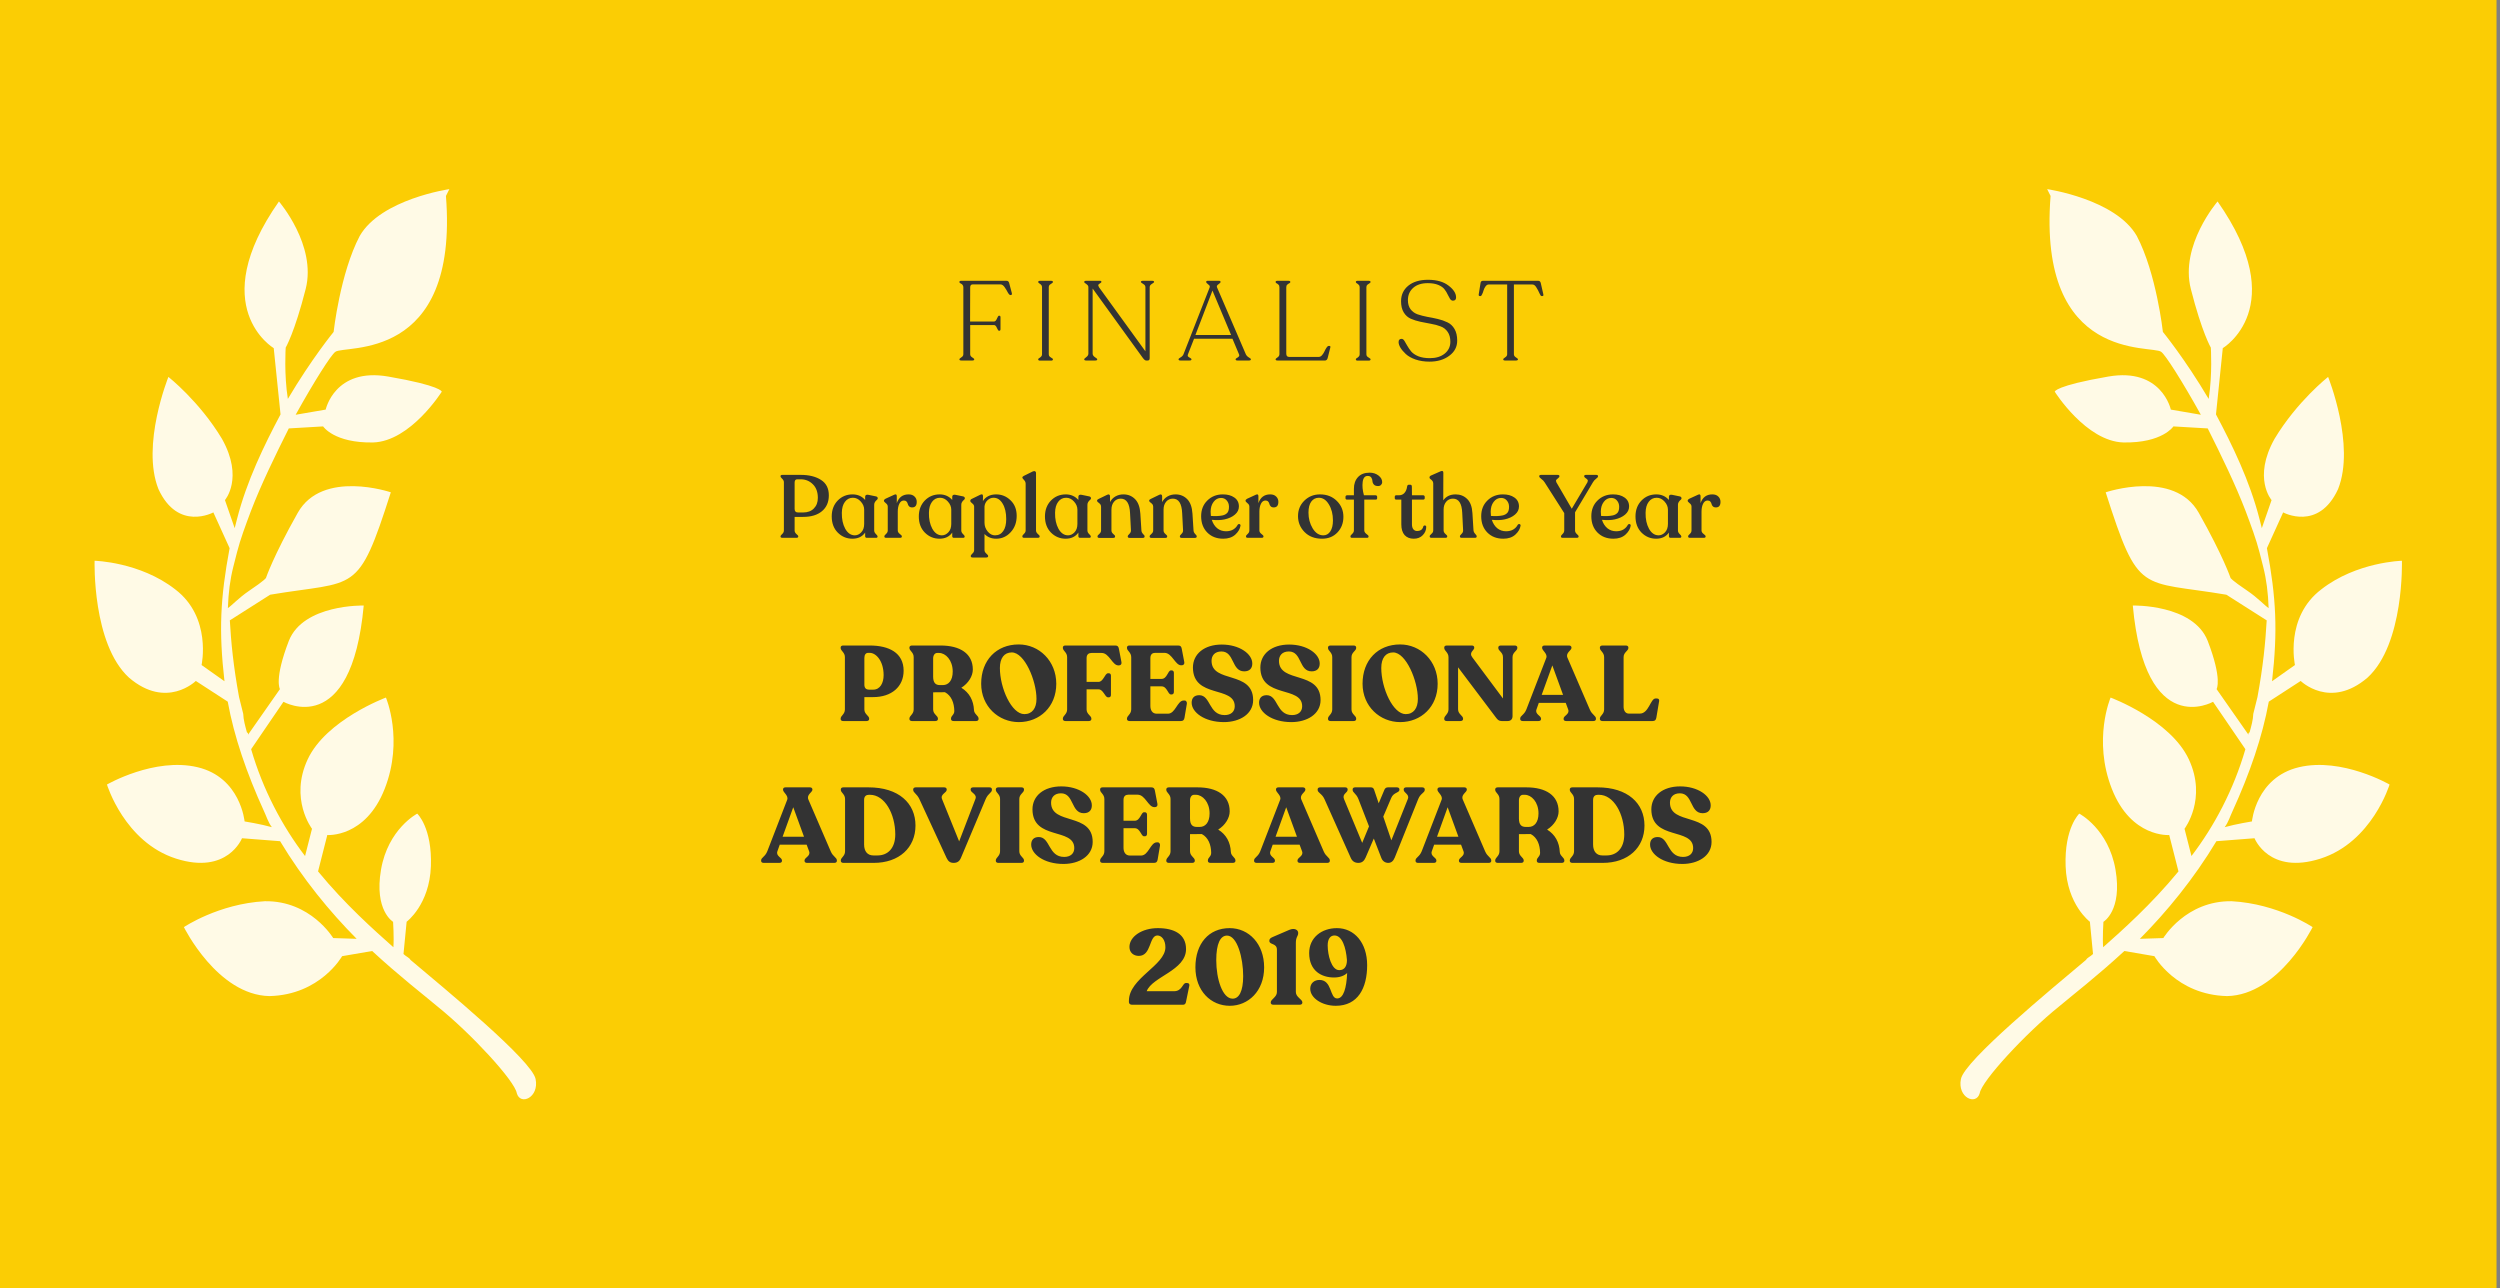
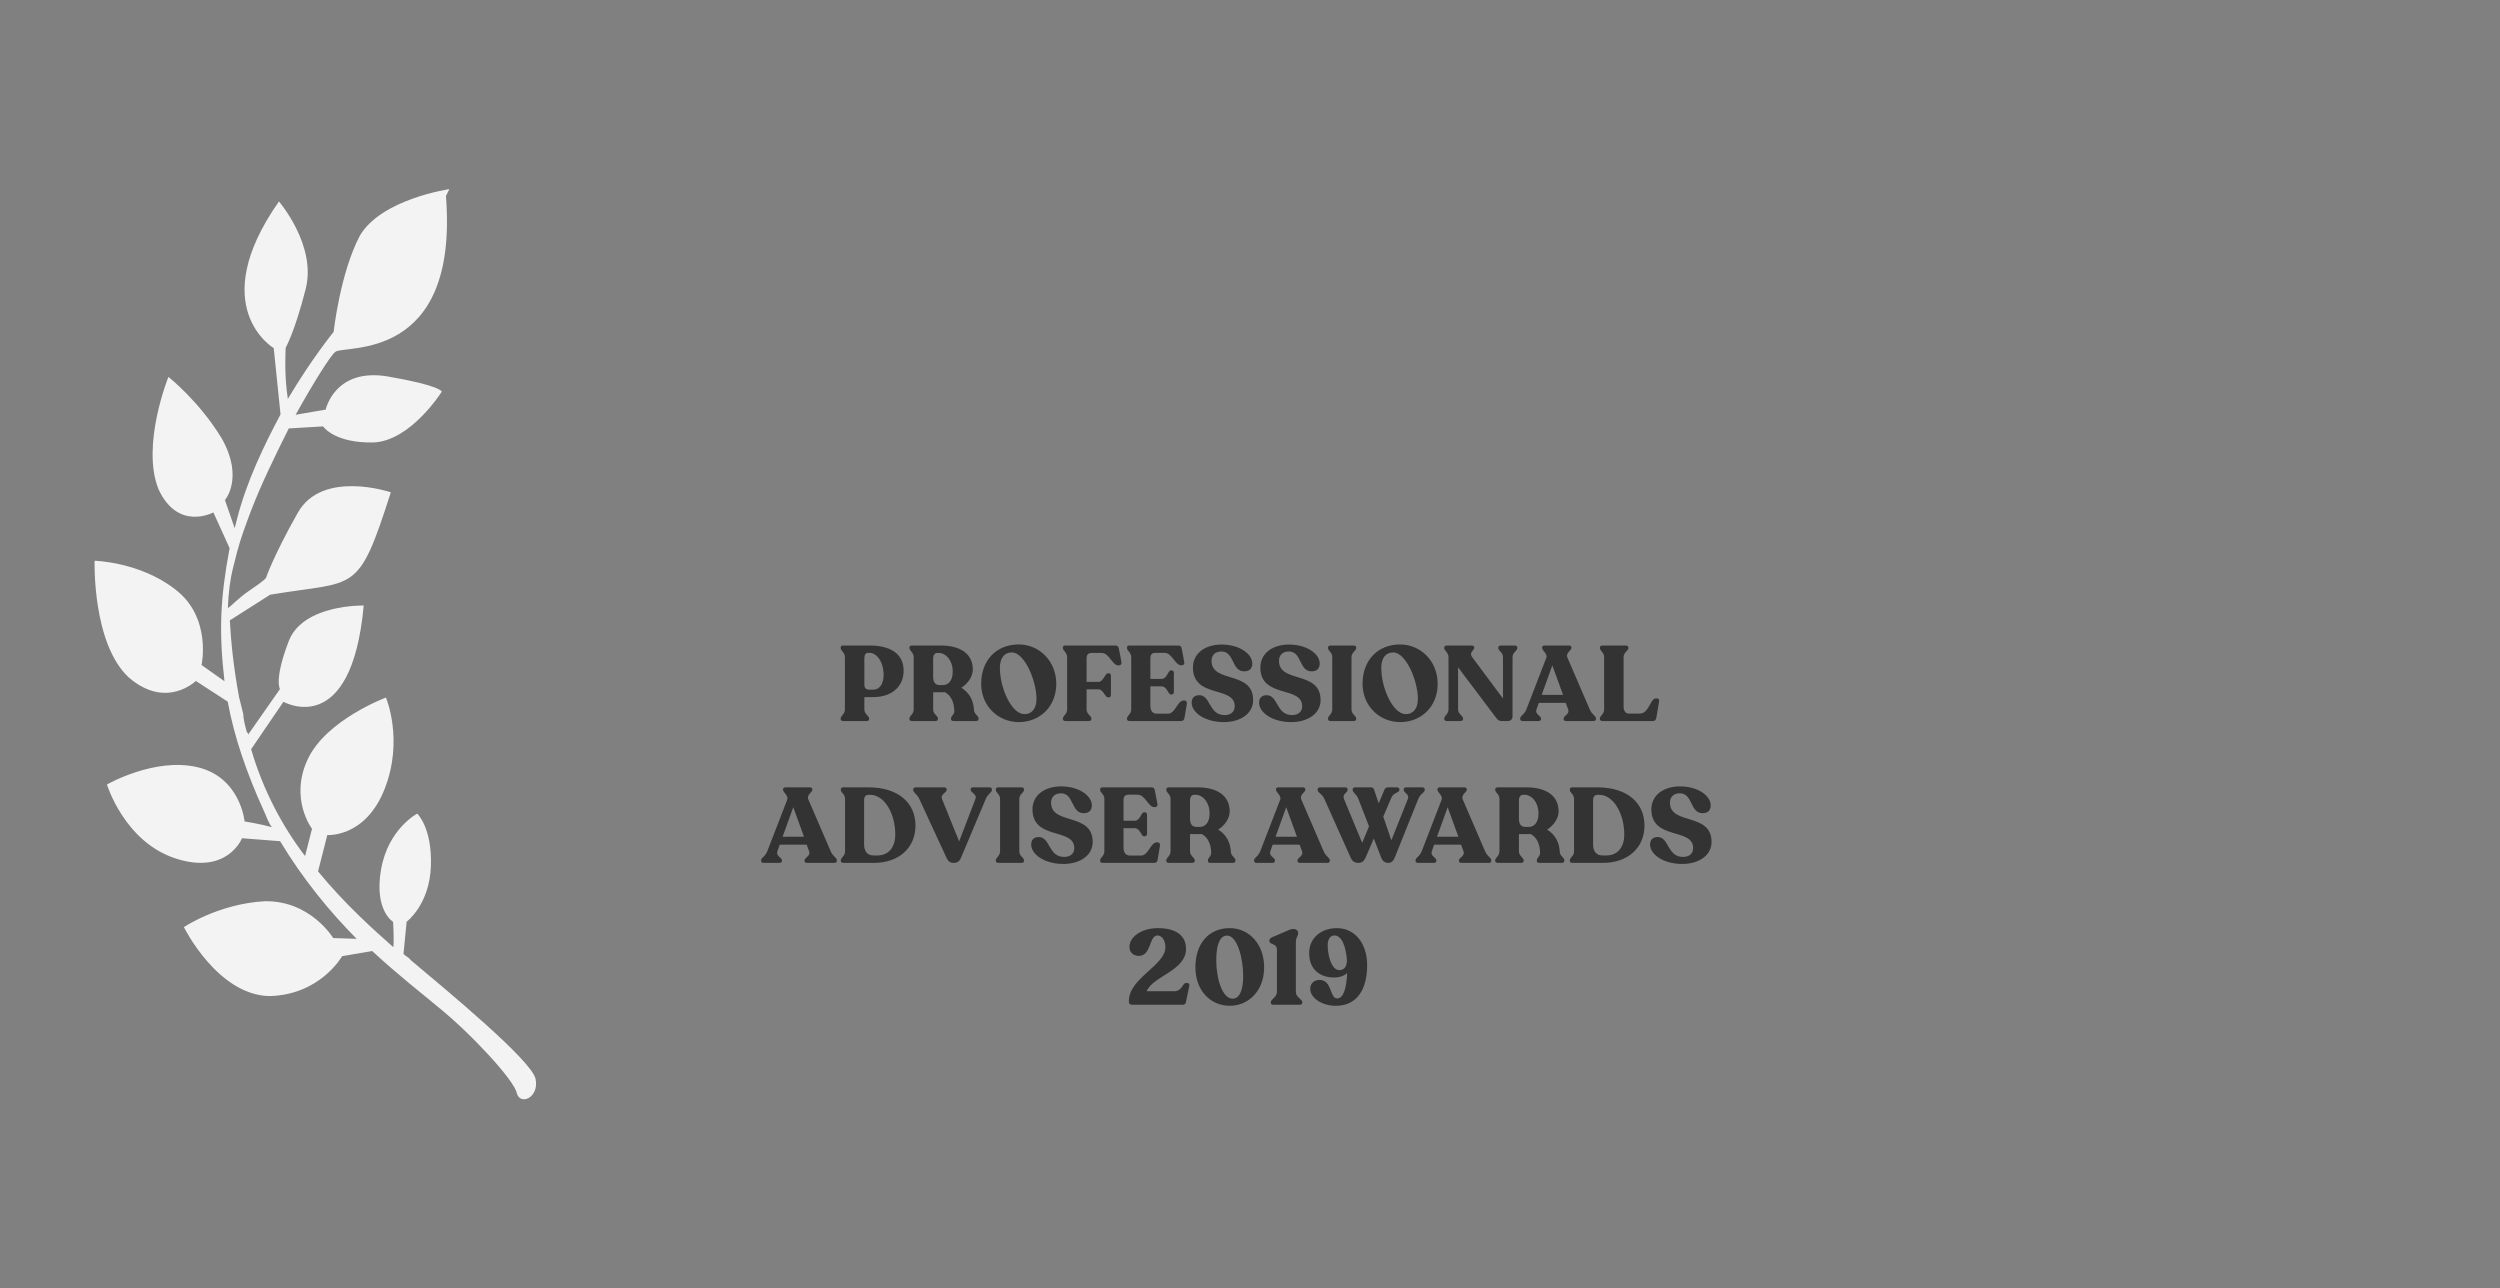
<svg xmlns="http://www.w3.org/2000/svg" width="423" height="218" viewBox="0 0 423 218" fill="none">
  <rect x="0" y="0" width="423" height="218" fill="#808080" stroke="none" />
-   <rect width="422.411" height="218" fill="#FBCD04" />
  <path fill-rule="evenodd" clip-rule="evenodd" d="M76.033 32C76.033 32 64.455 33.68 60.865 39.923C57.542 46.242 56.449 56.159 56.449 56.159C56.449 56.159 52.718 60.713 48.705 67.496C48.043 63.352 48.339 58.817 48.339 58.817C48.339 58.817 49.844 56.273 51.723 48.888C53.602 41.502 47.197 34.087 47.197 34.087C34.639 51.982 46.315 58.906 46.315 58.906L47.466 70.116C44.724 75.279 41.746 81.365 40.102 87.828L39.71 89.366L38.06 84.613C38.06 84.613 41.29 80.906 37.553 74.244C33.737 67.89 28.495 63.772 28.495 63.772C28.495 63.772 23.841 75.322 26.81 82.757C30.124 89.959 36.1 86.698 36.1 86.698L38.849 92.751C37.269 101.211 37.005 106.744 37.982 115.266L34.105 112.523C34.105 112.523 35.874 104.446 29.643 99.719C23.679 95.067 16.006 94.88 16.006 94.88C16.006 94.88 15.574 108.942 21.837 114.667C28.179 120.086 33.134 115.217 33.134 115.217L38.533 118.72C39.603 124.629 41.74 130.84 44.678 137.276C45.054 138.042 45.353 139.116 45.997 139.957C44.13 139.43 41.384 138.985 41.384 138.985C41.384 138.985 40.705 131.537 33.424 129.812C26.143 128.087 18.097 132.743 18.097 132.743C18.097 132.743 21.052 142.482 29.777 145.275C38.502 148.067 40.946 141.83 40.946 141.83L47.394 142.331C51.21 148.685 55.794 154.267 60.347 158.85L56.377 158.72C56.377 158.72 52.562 152.365 44.811 152.487C36.982 152.916 31.116 156.867 31.116 156.867C31.116 156.867 36.771 168.359 45.588 168.538C54.217 168.335 57.885 161.784 57.885 161.784L62.968 160.91C67.599 165.185 71.664 168.312 74.018 170.295C79.716 174.872 87.11 182.896 87.441 184.968C88.038 187.116 91.253 185.715 90.624 182.569C89.995 179.422 75.335 167.368 69.449 162.409C69.26 162.026 68.727 161.875 68.271 161.417L68.802 155.959C68.802 155.959 72.676 153.094 72.908 146.563C73.14 140.032 70.597 137.665 70.597 137.665C70.597 137.665 65.656 140.228 64.467 147.149C63.278 154.07 66.511 155.972 66.511 155.972C66.511 155.972 66.685 158.66 66.561 160.274C63.296 157.374 58.398 153.023 53.814 147.441L55.38 141.286C55.38 141.286 61.828 141.787 65.088 133.471C68.347 125.155 65.299 118.028 65.299 118.028C65.299 118.028 55.197 121.774 52.063 128.476C48.928 135.177 52.791 140.226 52.791 140.226L51.616 144.842C47.754 139.794 44.472 133.59 42.491 126.764L47.963 118.743C47.963 118.743 59.451 125.283 61.541 102.454C61.541 102.454 51.311 102.206 48.867 108.443C46.345 114.987 47.365 116.595 47.365 116.595L41.972 124.308C41.972 124.308 42.05 124.001 41.784 123.925C41.485 122.851 41.186 121.778 41.154 120.779L40.447 117.941C39.487 112.722 39.093 108.653 38.887 104.966L45.709 100.625C60.346 98.159 60.52 100.847 66.128 83.299C66.128 83.299 54.547 79.371 50.378 86.77C46.208 94.169 45.002 97.787 45.002 97.787C45.002 97.787 44.924 98.094 42.163 99.954C40.438 101.116 39.246 102.429 38.556 102.894C38.649 100.281 38.93 98.052 39.478 95.898L40.105 93.436C40.653 91.281 41.546 88.895 42.439 86.508C44.147 82.042 46.544 77.112 48.864 72.489L54.669 72.148C54.669 72.148 56.522 74.98 63.127 74.865C69.465 74.675 74.748 66.271 74.748 66.271C74.748 66.271 74.716 65.272 65.678 63.711C56.641 62.15 55.107 69.303 55.107 69.303L50.024 70.178C53.19 64.475 56.043 60.002 56.733 59.537C58.192 58.3 77.68 61.491 75.453 33.156L76.033 32Z" fill="white" fill-opacity="0.9" />
-   <path d="M162.693 61C162.452 61 162.332 60.937 162.332 60.81V60.791C162.332 60.715 162.44 60.607 162.655 60.468C162.883 60.329 162.997 60.151 162.997 59.936V48.593C162.997 48.454 162.959 48.333 162.883 48.232C162.82 48.131 162.744 48.061 162.655 48.023C162.579 47.985 162.503 47.941 162.427 47.89C162.364 47.839 162.332 47.782 162.332 47.719V47.7C162.332 47.573 162.433 47.51 162.636 47.51H170.312C170.54 47.51 170.686 47.637 170.749 47.89L171.205 49.6C171.23 49.701 171.224 49.784 171.186 49.847C171.148 49.898 171.091 49.923 171.015 49.923H170.958C170.831 49.923 170.686 49.777 170.521 49.486C170.369 49.182 170.185 48.878 169.97 48.574C169.755 48.27 169.52 48.118 169.267 48.118H164.593C164.302 48.118 164.156 48.289 164.156 48.631L164.137 54.407H168.165C168.38 54.407 168.551 54.242 168.678 53.913C168.817 53.584 168.931 53.419 169.02 53.419H169.096C169.223 53.419 169.286 53.514 169.286 53.704V55.661C169.286 55.864 169.223 55.965 169.096 55.965H169.02C168.931 55.965 168.817 55.807 168.678 55.49C168.551 55.161 168.38 54.996 168.165 54.996H164.156V59.936C164.156 60.151 164.27 60.329 164.498 60.468C164.726 60.607 164.84 60.715 164.84 60.791V60.81C164.84 60.937 164.726 61 164.498 61H162.693ZM175.666 60.829V60.791C175.666 60.715 175.717 60.652 175.818 60.601C175.932 60.538 176.04 60.455 176.141 60.354C176.255 60.253 176.312 60.12 176.312 59.955V48.574C176.312 48.409 176.255 48.276 176.141 48.175C176.04 48.074 175.932 47.991 175.818 47.928C175.717 47.865 175.666 47.795 175.666 47.719V47.7C175.666 47.573 175.78 47.51 176.008 47.51H177.794C178.035 47.51 178.155 47.573 178.155 47.7V47.719C178.155 47.795 178.098 47.865 177.984 47.928C177.87 47.991 177.75 48.074 177.623 48.175C177.509 48.276 177.452 48.409 177.452 48.574V59.955C177.452 60.12 177.509 60.253 177.623 60.354C177.75 60.455 177.87 60.538 177.984 60.601C178.098 60.652 178.155 60.715 178.155 60.791V60.829C178.155 60.956 178.035 61.019 177.794 61.019H176.008C175.78 61.019 175.666 60.956 175.666 60.829ZM194.907 47.51C195.148 47.51 195.268 47.567 195.268 47.681V47.719C195.268 47.782 195.141 47.89 194.888 48.042C194.647 48.181 194.527 48.365 194.527 48.593V60.601C194.527 60.867 194.413 61 194.185 61H193.919C193.767 61 193.583 60.854 193.368 60.563L184.875 48.821V59.841C184.875 60.056 185.002 60.253 185.255 60.43C185.521 60.595 185.654 60.715 185.654 60.791V60.81C185.654 60.937 185.534 61 185.293 61H183.811C183.57 61 183.45 60.937 183.45 60.81V60.791C183.45 60.715 183.564 60.595 183.792 60.43C184.033 60.253 184.153 60.056 184.153 59.841V48.612C184.153 48.435 184.09 48.295 183.963 48.194C183.849 48.08 183.735 47.991 183.621 47.928C183.507 47.865 183.45 47.795 183.45 47.719V47.7C183.45 47.573 183.57 47.51 183.811 47.51H186.091C186.268 47.51 186.357 47.567 186.357 47.681V47.719C186.357 47.77 186.287 47.839 186.148 47.928C186.009 48.004 185.907 48.086 185.844 48.175C185.793 48.251 185.831 48.397 185.958 48.612L193.805 59.442V48.593C193.805 48.365 193.678 48.181 193.425 48.042C193.172 47.89 193.045 47.782 193.045 47.719V47.681C193.045 47.567 193.172 47.51 193.425 47.51H194.907ZM199.754 61C199.526 61 199.412 60.937 199.412 60.81V60.791C199.412 60.702 199.526 60.595 199.754 60.468C199.995 60.329 200.16 60.151 200.248 59.936L204.675 48.631C204.751 48.454 204.669 48.283 204.428 48.118C204.2 47.941 204.086 47.808 204.086 47.719V47.7C204.086 47.573 204.175 47.51 204.352 47.51H206.252C206.43 47.51 206.518 47.573 206.518 47.7V47.719C206.518 47.808 206.398 47.934 206.157 48.099C205.929 48.251 205.847 48.416 205.91 48.593L210.793 59.936C210.895 60.151 211.059 60.329 211.287 60.468C211.528 60.595 211.648 60.702 211.648 60.791V60.81C211.648 60.937 211.534 61 211.306 61H209.406C209.178 61 209.064 60.937 209.064 60.81V60.791C209.064 60.715 209.128 60.645 209.254 60.582C209.394 60.506 209.508 60.424 209.596 60.335C209.698 60.234 209.71 60.101 209.634 59.936L208.532 57.314H202.034L201.008 59.936C200.945 60.075 200.939 60.189 200.989 60.278C201.053 60.367 201.129 60.43 201.217 60.468C201.306 60.506 201.388 60.557 201.464 60.62C201.553 60.671 201.597 60.728 201.597 60.791V60.81C201.597 60.937 201.477 61 201.236 61H199.754ZM202.262 56.687H208.304L205.15 49.163L202.262 56.687ZM216.175 61C215.947 61 215.833 60.937 215.833 60.81V60.791C215.833 60.715 215.941 60.607 216.156 60.468C216.371 60.329 216.479 60.145 216.479 59.917V48.593C216.479 48.403 216.422 48.257 216.308 48.156C216.207 48.055 216.099 47.979 215.985 47.928C215.884 47.877 215.833 47.808 215.833 47.719V47.7C215.833 47.573 215.947 47.51 216.175 47.51H217.98C218.208 47.51 218.322 47.573 218.322 47.7V47.719C218.322 47.808 218.265 47.877 218.151 47.928C218.037 47.979 217.923 48.055 217.809 48.156C217.695 48.257 217.638 48.403 217.638 48.593V59.841C217.638 60.208 217.803 60.392 218.132 60.392H223.11C223.325 60.392 223.515 60.297 223.68 60.107C223.857 59.904 223.997 59.689 224.098 59.461C224.199 59.233 224.313 59.024 224.44 58.834C224.567 58.631 224.693 58.53 224.82 58.53H224.934C225.086 58.53 225.137 58.625 225.086 58.815L224.63 60.62C224.541 60.873 224.396 61 224.193 61H216.175ZM229.408 60.829V60.791C229.408 60.715 229.458 60.652 229.56 60.601C229.674 60.538 229.781 60.455 229.883 60.354C229.997 60.253 230.054 60.12 230.054 59.955V48.574C230.054 48.409 229.997 48.276 229.883 48.175C229.781 48.074 229.674 47.991 229.56 47.928C229.458 47.865 229.408 47.795 229.408 47.719V47.7C229.408 47.573 229.522 47.51 229.75 47.51H231.536C231.776 47.51 231.897 47.573 231.897 47.7V47.719C231.897 47.795 231.84 47.865 231.726 47.928C231.612 47.991 231.491 48.074 231.365 48.175C231.251 48.276 231.194 48.409 231.194 48.574V59.955C231.194 60.12 231.251 60.253 231.365 60.354C231.491 60.455 231.612 60.538 231.726 60.601C231.84 60.652 231.897 60.715 231.897 60.791V60.829C231.897 60.956 231.776 61.019 231.536 61.019H229.75C229.522 61.019 229.408 60.956 229.408 60.829ZM241.885 61.19C241.011 61.19 240.219 61.07 239.51 60.829C238.801 60.576 238.25 60.265 237.857 59.898C237.464 59.531 237.16 59.17 236.945 58.815C236.742 58.46 236.641 58.15 236.641 57.884C236.641 57.517 236.812 57.333 237.154 57.333C237.331 57.333 237.49 57.447 237.629 57.675C237.781 57.903 237.939 58.175 238.104 58.492C238.281 58.809 238.503 59.132 238.769 59.461C239.035 59.778 239.434 60.05 239.966 60.278C240.511 60.493 241.163 60.601 241.923 60.601C242.962 60.601 243.798 60.348 244.431 59.841C245.077 59.322 245.4 58.65 245.4 57.827C245.4 57.143 245.248 56.586 244.944 56.155C244.64 55.712 244.241 55.401 243.747 55.224C243.253 55.034 242.708 54.888 242.113 54.787C241.53 54.673 240.941 54.559 240.346 54.445C239.751 54.318 239.206 54.147 238.712 53.932C238.218 53.717 237.819 53.362 237.515 52.868C237.211 52.374 237.059 51.741 237.059 50.968C237.059 49.891 237.464 49.017 238.275 48.346C239.098 47.675 240.213 47.339 241.619 47.339C243.088 47.339 244.247 47.668 245.096 48.327C245.945 48.973 246.369 49.638 246.369 50.322C246.369 50.689 246.192 50.873 245.837 50.873C245.647 50.873 245.482 50.772 245.343 50.569C245.216 50.366 245.083 50.119 244.944 49.828C244.817 49.537 244.64 49.245 244.412 48.954C244.197 48.663 243.848 48.416 243.367 48.213C242.886 48.01 242.29 47.909 241.581 47.909C240.53 47.909 239.706 48.175 239.111 48.707C238.516 49.239 238.218 49.929 238.218 50.778C238.218 51.411 238.37 51.931 238.674 52.336C238.978 52.729 239.377 53.014 239.871 53.191C240.365 53.356 240.903 53.495 241.486 53.609C242.081 53.71 242.677 53.831 243.272 53.97C243.867 54.109 244.412 54.299 244.906 54.54C245.4 54.768 245.799 55.142 246.103 55.661C246.407 56.18 246.559 56.839 246.559 57.637C246.559 58.688 246.109 59.543 245.21 60.202C244.323 60.861 243.215 61.19 241.885 61.19ZM254.689 61C254.461 61 254.347 60.937 254.347 60.81V60.791C254.347 60.715 254.454 60.607 254.67 60.468C254.898 60.329 255.012 60.151 255.012 59.936V48.137H251.877C251.687 48.137 251.516 48.238 251.364 48.441C251.212 48.644 251.098 48.872 251.022 49.125C250.958 49.366 250.876 49.587 250.775 49.79C250.686 49.993 250.597 50.094 250.509 50.094H250.376C250.224 50.094 250.167 49.986 250.205 49.771L250.509 47.871C250.547 47.63 250.686 47.51 250.927 47.51H260.256C260.484 47.51 260.629 47.63 260.693 47.871L261.13 49.79C261.18 49.993 261.123 50.094 260.959 50.094H260.826C260.724 50.094 260.604 49.929 260.465 49.6C260.325 49.271 260.154 48.948 259.952 48.631C259.762 48.302 259.54 48.137 259.287 48.137H256.152V59.936C256.152 60.151 256.266 60.329 256.494 60.468C256.722 60.607 256.836 60.715 256.836 60.791V60.81C256.836 60.937 256.715 61 256.475 61H254.689Z" fill="#333333" />
-   <path d="M132.394 91C132.174 91 132.064 90.925 132.064 90.775V90.73C132.064 90.65 132.159 90.525 132.349 90.355C132.539 90.175 132.634 89.975 132.634 89.755V81.595C132.634 81.385 132.539 81.19 132.349 81.01C132.159 80.83 132.064 80.7 132.064 80.62V80.56C132.064 80.42 132.174 80.35 132.394 80.35H135.499C136.899 80.35 138.039 80.635 138.919 81.205C139.799 81.765 140.239 82.635 140.239 83.815C140.239 84.955 139.849 85.85 139.069 86.5C138.299 87.14 137.239 87.46 135.889 87.46H134.449V89.755C134.449 89.975 134.549 90.175 134.749 90.355C134.959 90.525 135.064 90.65 135.064 90.73V90.775C135.064 90.925 134.959 91 134.749 91H132.394ZM135.034 86.71H135.889C136.659 86.71 137.264 86.485 137.704 86.035C138.154 85.585 138.379 84.99 138.379 84.25C138.379 83.25 138.094 82.475 137.524 81.925C136.964 81.375 136.289 81.1 135.499 81.1H134.884C134.594 81.1 134.449 81.29 134.449 81.67V86.11C134.449 86.51 134.644 86.71 135.034 86.71ZM148.513 84.355C148.513 84.415 148.463 84.49 148.363 84.58C148.263 84.66 148.163 84.77 148.063 84.91C147.963 85.05 147.913 85.215 147.913 85.405V89.755C147.913 89.975 148.008 90.175 148.198 90.355C148.388 90.535 148.483 90.665 148.483 90.745V90.79C148.483 90.93 148.398 91 148.228 91H146.668C146.478 91 146.383 90.905 146.383 90.715V90.115C145.893 90.805 145.173 91.15 144.223 91.15C143.263 91.15 142.438 90.805 141.748 90.115C141.068 89.425 140.728 88.515 140.728 87.385C140.728 86.295 141.063 85.4 141.733 84.7C142.413 84 143.253 83.65 144.253 83.65C145.123 83.65 145.833 83.965 146.383 84.595V84.04C146.383 83.91 146.433 83.815 146.533 83.755C146.633 83.695 146.768 83.685 146.938 83.725L148.243 83.995C148.423 84.045 148.513 84.15 148.513 84.31V84.355ZM144.628 90.58C145.038 90.58 145.403 90.41 145.723 90.07C146.053 89.73 146.218 89.255 146.218 88.645V86.245C146.218 85.745 146.028 85.285 145.648 84.865C145.268 84.435 144.823 84.22 144.313 84.22C143.753 84.22 143.303 84.45 142.963 84.91C142.623 85.36 142.448 85.98 142.438 86.77C142.418 87.82 142.608 88.715 143.008 89.455C143.418 90.195 143.958 90.57 144.628 90.58ZM153.732 83.65C154.162 83.65 154.497 83.77 154.737 84.01C154.987 84.25 155.112 84.55 155.112 84.91C155.112 85.54 154.852 85.855 154.332 85.855C154.112 85.855 153.942 85.795 153.822 85.675C153.702 85.555 153.627 85.42 153.597 85.27C153.567 85.12 153.497 84.985 153.387 84.865C153.277 84.745 153.127 84.685 152.937 84.685C152.607 84.685 152.352 84.865 152.172 85.225C151.992 85.585 151.902 86.025 151.902 86.545V89.755C151.902 89.975 152.017 90.17 152.247 90.34C152.477 90.51 152.592 90.64 152.592 90.73V90.79C152.592 90.93 152.487 91 152.277 91H149.952C149.742 91 149.637 90.93 149.637 90.79V90.73C149.637 90.64 149.732 90.51 149.922 90.34C150.112 90.17 150.207 89.975 150.207 89.755V85.72C150.207 85.49 150.097 85.295 149.877 85.135C149.667 84.965 149.562 84.835 149.562 84.745V84.7C149.562 84.59 149.652 84.485 149.832 84.385L151.302 83.71C151.592 83.57 151.737 83.655 151.737 83.965V85.135C152.077 84.145 152.742 83.65 153.732 83.65ZM163.249 84.355C163.249 84.415 163.199 84.49 163.099 84.58C162.999 84.66 162.899 84.77 162.799 84.91C162.699 85.05 162.649 85.215 162.649 85.405V89.755C162.649 89.975 162.744 90.175 162.934 90.355C163.124 90.535 163.219 90.665 163.219 90.745V90.79C163.219 90.93 163.134 91 162.964 91H161.404C161.214 91 161.119 90.905 161.119 90.715V90.115C160.629 90.805 159.909 91.15 158.959 91.15C157.999 91.15 157.174 90.805 156.484 90.115C155.804 89.425 155.464 88.515 155.464 87.385C155.464 86.295 155.799 85.4 156.469 84.7C157.149 84 157.989 83.65 158.989 83.65C159.859 83.65 160.569 83.965 161.119 84.595V84.04C161.119 83.91 161.169 83.815 161.269 83.755C161.369 83.695 161.504 83.685 161.674 83.725L162.979 83.995C163.159 84.045 163.249 84.15 163.249 84.31V84.355ZM159.364 90.58C159.774 90.58 160.139 90.41 160.459 90.07C160.789 89.73 160.954 89.255 160.954 88.645V86.245C160.954 85.745 160.764 85.285 160.384 84.865C160.004 84.435 159.559 84.22 159.049 84.22C158.489 84.22 158.039 84.45 157.699 84.91C157.359 85.36 157.184 85.98 157.174 86.77C157.154 87.82 157.344 88.715 157.744 89.455C158.154 90.195 158.694 90.57 159.364 90.58ZM168.543 83.65C169.493 83.65 170.308 83.985 170.988 84.655C171.678 85.315 172.023 86.19 172.023 87.28C172.023 88.4 171.683 89.325 171.003 90.055C170.333 90.785 169.518 91.15 168.558 91.15C167.748 91.15 167.088 90.885 166.578 90.355V93.07C166.578 93.29 166.678 93.485 166.878 93.655C167.088 93.835 167.193 93.97 167.193 94.06V94.105C167.193 94.255 167.083 94.33 166.863 94.33H164.583C164.363 94.33 164.253 94.255 164.253 94.105V94.06C164.253 93.97 164.348 93.835 164.538 93.655C164.728 93.485 164.823 93.29 164.823 93.07V85.72C164.823 85.51 164.713 85.325 164.493 85.165C164.283 85.005 164.178 84.875 164.178 84.775V84.715C164.178 84.585 164.268 84.48 164.448 84.4L165.828 83.725C166.158 83.555 166.323 83.635 166.323 83.965L166.308 84.79C166.518 84.43 166.818 84.15 167.208 83.95C167.598 83.75 168.043 83.65 168.543 83.65ZM168.348 90.58C168.948 90.58 169.413 90.34 169.743 89.86C170.083 89.38 170.253 88.705 170.253 87.835C170.253 86.755 170.053 85.885 169.653 85.225C169.263 84.555 168.748 84.22 168.108 84.22C167.728 84.22 167.388 84.36 167.088 84.64C166.798 84.91 166.628 85.255 166.578 85.675V88.45C166.578 89 166.758 89.495 167.118 89.935C167.478 90.365 167.888 90.58 168.348 90.58ZM173.299 91C173.089 91 172.984 90.925 172.984 90.775V90.73C172.984 90.63 173.074 90.495 173.254 90.325C173.444 90.155 173.539 89.965 173.539 89.755V81.85C173.539 81.61 173.444 81.395 173.254 81.205C173.074 81.015 172.984 80.89 172.984 80.83V80.785C172.984 80.695 173.069 80.605 173.239 80.515L174.754 79.765C174.924 79.695 175.054 79.69 175.144 79.75C175.244 79.8 175.294 79.885 175.294 80.005V89.755C175.294 89.965 175.394 90.16 175.594 90.34C175.804 90.51 175.909 90.64 175.909 90.73V90.775C175.909 90.925 175.799 91 175.579 91H173.299ZM184.592 84.355C184.592 84.415 184.542 84.49 184.442 84.58C184.342 84.66 184.242 84.77 184.142 84.91C184.042 85.05 183.992 85.215 183.992 85.405V89.755C183.992 89.975 184.087 90.175 184.277 90.355C184.467 90.535 184.562 90.665 184.562 90.745V90.79C184.562 90.93 184.477 91 184.307 91H182.747C182.557 91 182.462 90.905 182.462 90.715V90.115C181.972 90.805 181.252 91.15 180.302 91.15C179.342 91.15 178.517 90.805 177.827 90.115C177.147 89.425 176.807 88.515 176.807 87.385C176.807 86.295 177.142 85.4 177.812 84.7C178.492 84 179.332 83.65 180.332 83.65C181.202 83.65 181.912 83.965 182.462 84.595V84.04C182.462 83.91 182.512 83.815 182.612 83.755C182.712 83.695 182.847 83.685 183.017 83.725L184.322 83.995C184.502 84.045 184.592 84.15 184.592 84.31V84.355ZM180.707 90.58C181.117 90.58 181.482 90.41 181.802 90.07C182.132 89.73 182.297 89.255 182.297 88.645V86.245C182.297 85.745 182.107 85.285 181.727 84.865C181.347 84.435 180.902 84.22 180.392 84.22C179.832 84.22 179.382 84.45 179.042 84.91C178.702 85.36 178.527 85.98 178.517 86.77C178.497 87.82 178.687 88.715 179.087 89.455C179.497 90.195 180.037 90.57 180.707 90.58ZM193.126 89.74C193.136 89.96 193.226 90.16 193.396 90.34C193.576 90.51 193.666 90.64 193.666 90.73V90.79C193.666 90.94 193.556 91.015 193.336 91.015H191.146C190.926 91.015 190.816 90.94 190.816 90.79V90.73C190.816 90.64 190.906 90.51 191.086 90.34C191.276 90.16 191.366 89.96 191.356 89.74L191.206 86.845C191.136 85.195 190.611 84.37 189.631 84.37C189.161 84.37 188.781 84.545 188.491 84.895C188.201 85.235 188.056 85.68 188.056 86.23V89.755C188.056 89.975 188.156 90.17 188.356 90.34C188.566 90.51 188.671 90.64 188.671 90.73V90.79C188.671 90.94 188.561 91.015 188.341 91.015H186.016C185.806 91.015 185.701 90.94 185.701 90.79V90.73C185.701 90.64 185.801 90.51 186.001 90.34C186.201 90.17 186.301 89.975 186.301 89.755V85.735C186.301 85.545 186.241 85.39 186.121 85.27C186.011 85.15 185.901 85.055 185.791 84.985C185.681 84.905 185.626 84.82 185.626 84.73V84.685C185.626 84.585 185.716 84.495 185.896 84.415L187.351 83.71C187.511 83.64 187.626 83.635 187.696 83.695C187.776 83.745 187.816 83.84 187.816 83.98V84.955C188.026 84.545 188.331 84.225 188.731 83.995C189.131 83.765 189.586 83.65 190.096 83.65C190.866 83.65 191.516 83.915 192.046 84.445C192.576 84.975 192.876 85.795 192.946 86.905L193.126 89.74ZM201.944 89.74C201.954 89.96 202.044 90.16 202.214 90.34C202.394 90.51 202.484 90.64 202.484 90.73V90.79C202.484 90.94 202.374 91.015 202.154 91.015H199.964C199.744 91.015 199.634 90.94 199.634 90.79V90.73C199.634 90.64 199.724 90.51 199.904 90.34C200.094 90.16 200.184 89.96 200.174 89.74L200.024 86.845C199.954 85.195 199.429 84.37 198.449 84.37C197.979 84.37 197.599 84.545 197.309 84.895C197.019 85.235 196.874 85.68 196.874 86.23V89.755C196.874 89.975 196.974 90.17 197.174 90.34C197.384 90.51 197.489 90.64 197.489 90.73V90.79C197.489 90.94 197.379 91.015 197.159 91.015H194.834C194.624 91.015 194.519 90.94 194.519 90.79V90.73C194.519 90.64 194.619 90.51 194.819 90.34C195.019 90.17 195.119 89.975 195.119 89.755V85.735C195.119 85.545 195.059 85.39 194.939 85.27C194.829 85.15 194.719 85.055 194.609 84.985C194.499 84.905 194.444 84.82 194.444 84.73V84.685C194.444 84.585 194.534 84.495 194.714 84.415L196.169 83.71C196.329 83.64 196.444 83.635 196.514 83.695C196.594 83.745 196.634 83.84 196.634 83.98V84.955C196.844 84.545 197.149 84.225 197.549 83.995C197.949 83.765 198.404 83.65 198.914 83.65C199.684 83.65 200.334 83.915 200.864 84.445C201.394 84.975 201.694 85.795 201.764 86.905L201.944 89.74ZM209.413 88.795C209.493 88.685 209.593 88.645 209.713 88.675C209.843 88.705 209.903 88.795 209.893 88.945C209.813 89.485 209.518 89.99 209.008 90.46C208.498 90.92 207.818 91.15 206.968 91.15C205.858 91.15 204.958 90.8 204.268 90.1C203.578 89.4 203.233 88.48 203.233 87.34C203.233 86.26 203.578 85.38 204.268 84.7C204.958 84.01 205.823 83.66 206.863 83.65C207.673 83.64 208.333 83.815 208.843 84.175C209.363 84.535 209.623 85.04 209.623 85.69C209.623 86.23 209.398 86.69 208.948 87.07C208.508 87.45 207.928 87.72 207.208 87.88C206.618 88.01 205.893 88.035 205.033 87.955C205.223 88.555 205.528 89.03 205.948 89.38C206.368 89.72 206.863 89.89 207.433 89.89C207.913 89.89 208.323 89.79 208.663 89.59C209.003 89.38 209.253 89.115 209.413 88.795ZM206.608 84.25C206.088 84.25 205.663 84.475 205.333 84.925C205.003 85.365 204.838 85.915 204.838 86.575C204.838 86.825 204.853 87.065 204.883 87.295C205.633 87.355 206.298 87.325 206.878 87.205C207.218 87.125 207.483 86.975 207.673 86.755C207.863 86.525 207.953 86.17 207.943 85.69C207.933 85.29 207.803 84.95 207.553 84.67C207.313 84.39 206.998 84.25 206.608 84.25ZM214.918 83.65C215.348 83.65 215.683 83.77 215.923 84.01C216.173 84.25 216.298 84.55 216.298 84.91C216.298 85.54 216.038 85.855 215.518 85.855C215.298 85.855 215.128 85.795 215.008 85.675C214.888 85.555 214.813 85.42 214.783 85.27C214.753 85.12 214.683 84.985 214.573 84.865C214.463 84.745 214.313 84.685 214.123 84.685C213.793 84.685 213.538 84.865 213.358 85.225C213.178 85.585 213.088 86.025 213.088 86.545V89.755C213.088 89.975 213.203 90.17 213.433 90.34C213.663 90.51 213.778 90.64 213.778 90.73V90.79C213.778 90.93 213.673 91 213.463 91H211.138C210.928 91 210.823 90.93 210.823 90.79V90.73C210.823 90.64 210.918 90.51 211.108 90.34C211.298 90.17 211.393 89.975 211.393 89.755V85.72C211.393 85.49 211.283 85.295 211.063 85.135C210.853 84.965 210.748 84.835 210.748 84.745V84.7C210.748 84.59 210.838 84.485 211.018 84.385L212.488 83.71C212.778 83.57 212.923 83.655 212.923 83.965V85.135C213.263 84.145 213.928 83.65 214.918 83.65ZM223.689 91.15C222.459 91.15 221.474 90.775 220.734 90.025C219.994 89.275 219.624 88.375 219.624 87.325C219.624 86.275 219.984 85.4 220.704 84.7C221.424 84 222.304 83.65 223.344 83.65C224.504 83.65 225.454 84.02 226.194 84.76C226.934 85.49 227.304 86.385 227.304 87.445C227.304 88.495 226.969 89.375 226.299 90.085C225.629 90.795 224.759 91.15 223.689 91.15ZM223.914 90.58C224.394 90.58 224.784 90.36 225.084 89.92C225.384 89.47 225.534 88.85 225.534 88.06C225.534 87 225.304 86.095 224.844 85.345C224.394 84.595 223.829 84.22 223.149 84.22C222.609 84.22 222.179 84.44 221.859 84.88C221.549 85.31 221.394 85.93 221.394 86.74C221.394 87.72 221.629 88.605 222.099 89.395C222.579 90.185 223.184 90.58 223.914 90.58ZM231.752 79.975C232.322 79.975 232.817 80.135 233.237 80.455C233.657 80.775 233.867 81.155 233.867 81.595C233.867 81.755 233.802 81.905 233.672 82.045C233.552 82.175 233.387 82.24 233.177 82.24C232.847 82.24 232.607 82.155 232.457 81.985C232.307 81.805 232.227 81.61 232.217 81.4C232.207 81.18 232.142 80.98 232.022 80.8C231.902 80.62 231.702 80.53 231.422 80.53C230.942 80.52 230.657 80.855 230.567 81.535C230.477 82.215 230.547 82.97 230.777 83.8H232.757C232.827 83.8 232.887 83.825 232.937 83.875C232.987 83.925 233.012 83.985 233.012 84.055V84.295C233.012 84.455 232.927 84.535 232.757 84.535H230.837V89.74C230.837 89.96 230.957 90.16 231.197 90.34C231.437 90.51 231.557 90.64 231.557 90.73V90.79C231.557 90.93 231.472 91 231.302 91H228.767C228.587 91 228.497 90.93 228.497 90.79V90.73C228.497 90.64 228.592 90.51 228.782 90.34C228.982 90.16 229.082 89.96 229.082 89.74V84.535H227.927C227.747 84.535 227.657 84.455 227.657 84.295V84.055C227.657 83.985 227.682 83.925 227.732 83.875C227.792 83.825 227.857 83.8 227.927 83.8H229.082V82.675C229.082 81.875 229.312 81.225 229.772 80.725C230.232 80.225 230.892 79.975 231.752 79.975ZM239.203 91.15C238.553 91.15 238.038 90.945 237.658 90.535C237.288 90.115 237.103 89.51 237.103 88.72V84.535H236.248C236.078 84.535 235.993 84.45 235.993 84.28V84.07C235.993 83.89 236.078 83.8 236.248 83.8H236.713C237.093 83.8 237.398 83.67 237.628 83.41C237.868 83.15 238.018 82.795 238.078 82.345C238.108 82.125 238.208 82.015 238.378 82.015H238.603C238.793 82.015 238.888 82.125 238.888 82.345L238.903 83.8H240.793C240.873 83.8 240.938 83.825 240.988 83.875C241.038 83.925 241.063 83.99 241.063 84.07V84.28C241.063 84.45 240.973 84.535 240.793 84.535H238.903V88.735C238.903 89.085 238.983 89.36 239.143 89.56C239.303 89.75 239.508 89.845 239.758 89.845C240.358 89.845 240.713 89.585 240.823 89.065C240.863 88.985 240.923 88.935 241.003 88.915C241.083 88.895 241.153 88.905 241.213 88.945C241.283 88.985 241.318 89.05 241.318 89.14C241.318 89.68 241.123 90.15 240.733 90.55C240.353 90.95 239.843 91.15 239.203 91.15ZM249.314 89.725C249.334 89.945 249.429 90.145 249.599 90.325C249.769 90.495 249.854 90.63 249.854 90.73V90.79C249.854 90.93 249.749 91 249.539 91H247.334C247.124 91 247.019 90.93 247.019 90.79V90.73C247.019 90.64 247.109 90.51 247.289 90.34C247.479 90.16 247.569 89.96 247.559 89.74L247.409 86.77C247.339 85.17 246.814 84.37 245.834 84.37C245.364 84.37 244.984 84.545 244.694 84.895C244.404 85.235 244.259 85.68 244.259 86.23V89.755C244.259 89.965 244.359 90.16 244.559 90.34C244.769 90.51 244.874 90.64 244.874 90.73V90.775C244.874 90.925 244.764 91 244.544 91H242.219C242.009 91 241.904 90.925 241.904 90.775V90.73C241.904 90.64 241.954 90.555 242.054 90.475C242.154 90.385 242.254 90.285 242.354 90.175C242.454 90.065 242.504 89.925 242.504 89.755V81.79C242.504 81.61 242.449 81.46 242.339 81.34C242.239 81.22 242.134 81.125 242.024 81.055C241.924 80.975 241.874 80.895 241.874 80.815V80.77C241.874 80.64 241.959 80.535 242.129 80.455L243.734 79.75C244.054 79.61 244.214 79.69 244.214 79.99L244.199 84.655C244.679 83.985 245.379 83.65 246.299 83.65C247.069 83.65 247.719 83.91 248.249 84.43C248.779 84.95 249.074 85.745 249.134 86.815L249.314 89.725ZM256.8 88.795C256.88 88.685 256.98 88.645 257.1 88.675C257.23 88.705 257.29 88.795 257.28 88.945C257.2 89.485 256.905 89.99 256.395 90.46C255.885 90.92 255.205 91.15 254.355 91.15C253.245 91.15 252.345 90.8 251.655 90.1C250.965 89.4 250.62 88.48 250.62 87.34C250.62 86.26 250.965 85.38 251.655 84.7C252.345 84.01 253.21 83.66 254.25 83.65C255.06 83.64 255.72 83.815 256.23 84.175C256.75 84.535 257.01 85.04 257.01 85.69C257.01 86.23 256.785 86.69 256.335 87.07C255.895 87.45 255.315 87.72 254.595 87.88C254.005 88.01 253.28 88.035 252.42 87.955C252.61 88.555 252.915 89.03 253.335 89.38C253.755 89.72 254.25 89.89 254.82 89.89C255.3 89.89 255.71 89.79 256.05 89.59C256.39 89.38 256.64 89.115 256.8 88.795ZM253.995 84.25C253.475 84.25 253.05 84.475 252.72 84.925C252.39 85.365 252.225 85.915 252.225 86.575C252.225 86.825 252.24 87.065 252.27 87.295C253.02 87.355 253.685 87.325 254.265 87.205C254.605 87.125 254.87 86.975 255.06 86.755C255.25 86.525 255.34 86.17 255.33 85.69C255.32 85.29 255.19 84.95 254.94 84.67C254.7 84.39 254.385 84.25 253.995 84.25ZM270.069 80.35C270.279 80.35 270.384 80.42 270.384 80.56V80.605C270.384 80.715 270.274 80.85 270.054 81.01C269.834 81.17 269.659 81.365 269.529 81.595L266.499 86.68V89.755C266.499 89.975 266.599 90.175 266.799 90.355C266.999 90.525 267.099 90.655 267.099 90.745V90.79C267.099 90.93 266.994 91 266.784 91H264.429C264.219 91 264.114 90.93 264.114 90.79V90.745C264.114 90.655 264.204 90.525 264.384 90.355C264.574 90.175 264.669 89.975 264.669 89.755V86.815L261.339 81.595C261.219 81.395 261.039 81.21 260.799 81.04C260.559 80.86 260.439 80.715 260.439 80.605V80.56C260.439 80.42 260.549 80.35 260.769 80.35H263.529C263.749 80.35 263.859 80.42 263.859 80.56V80.605C263.859 80.685 263.789 80.78 263.649 80.89C263.519 80.99 263.414 81.085 263.334 81.175C263.254 81.255 263.254 81.395 263.334 81.595L265.944 86.08L268.599 81.595C268.679 81.385 268.679 81.24 268.599 81.16C268.519 81.07 268.404 80.975 268.254 80.875C268.114 80.775 268.044 80.685 268.044 80.605V80.56C268.044 80.42 268.144 80.35 268.344 80.35H270.069ZM275.433 88.795C275.513 88.685 275.613 88.645 275.733 88.675C275.863 88.705 275.923 88.795 275.913 88.945C275.833 89.485 275.538 89.99 275.028 90.46C274.518 90.92 273.838 91.15 272.988 91.15C271.878 91.15 270.978 90.8 270.288 90.1C269.598 89.4 269.253 88.48 269.253 87.34C269.253 86.26 269.598 85.38 270.288 84.7C270.978 84.01 271.843 83.66 272.883 83.65C273.693 83.64 274.353 83.815 274.863 84.175C275.383 84.535 275.643 85.04 275.643 85.69C275.643 86.23 275.418 86.69 274.968 87.07C274.528 87.45 273.948 87.72 273.228 87.88C272.638 88.01 271.913 88.035 271.053 87.955C271.243 88.555 271.548 89.03 271.968 89.38C272.388 89.72 272.883 89.89 273.453 89.89C273.933 89.89 274.343 89.79 274.683 89.59C275.023 89.38 275.273 89.115 275.433 88.795ZM272.628 84.25C272.108 84.25 271.683 84.475 271.353 84.925C271.023 85.365 270.858 85.915 270.858 86.575C270.858 86.825 270.873 87.065 270.903 87.295C271.653 87.355 272.318 87.325 272.898 87.205C273.238 87.125 273.503 86.975 273.693 86.755C273.883 86.525 273.973 86.17 273.963 85.69C273.953 85.29 273.823 84.95 273.573 84.67C273.333 84.39 273.018 84.25 272.628 84.25ZM284.509 84.355C284.509 84.415 284.459 84.49 284.359 84.58C284.259 84.66 284.159 84.77 284.059 84.91C283.959 85.05 283.909 85.215 283.909 85.405V89.755C283.909 89.975 284.004 90.175 284.194 90.355C284.384 90.535 284.479 90.665 284.479 90.745V90.79C284.479 90.93 284.394 91 284.224 91H282.664C282.474 91 282.379 90.905 282.379 90.715V90.115C281.889 90.805 281.169 91.15 280.219 91.15C279.259 91.15 278.434 90.805 277.744 90.115C277.064 89.425 276.724 88.515 276.724 87.385C276.724 86.295 277.059 85.4 277.729 84.7C278.409 84 279.249 83.65 280.249 83.65C281.119 83.65 281.829 83.965 282.379 84.595V84.04C282.379 83.91 282.429 83.815 282.529 83.755C282.629 83.695 282.764 83.685 282.934 83.725L284.239 83.995C284.419 84.045 284.509 84.15 284.509 84.31V84.355ZM280.624 90.58C281.034 90.58 281.399 90.41 281.719 90.07C282.049 89.73 282.214 89.255 282.214 88.645V86.245C282.214 85.745 282.024 85.285 281.644 84.865C281.264 84.435 280.819 84.22 280.309 84.22C279.749 84.22 279.299 84.45 278.959 84.91C278.619 85.36 278.444 85.98 278.434 86.77C278.414 87.82 278.604 88.715 279.004 89.455C279.414 90.195 279.954 90.57 280.624 90.58ZM289.728 83.65C290.158 83.65 290.493 83.77 290.733 84.01C290.983 84.25 291.108 84.55 291.108 84.91C291.108 85.54 290.848 85.855 290.328 85.855C290.108 85.855 289.938 85.795 289.818 85.675C289.698 85.555 289.623 85.42 289.593 85.27C289.563 85.12 289.493 84.985 289.383 84.865C289.273 84.745 289.123 84.685 288.933 84.685C288.603 84.685 288.348 84.865 288.168 85.225C287.988 85.585 287.898 86.025 287.898 86.545V89.755C287.898 89.975 288.013 90.17 288.243 90.34C288.473 90.51 288.588 90.64 288.588 90.73V90.79C288.588 90.93 288.483 91 288.273 91H285.948C285.738 91 285.633 90.93 285.633 90.79V90.73C285.633 90.64 285.728 90.51 285.918 90.34C286.108 90.17 286.203 89.975 286.203 89.755V85.72C286.203 85.49 286.093 85.295 285.873 85.135C285.663 84.965 285.558 84.835 285.558 84.745V84.7C285.558 84.59 285.648 84.485 285.828 84.385L287.298 83.71C287.588 83.57 287.733 83.655 287.733 83.965V85.135C288.073 84.145 288.738 83.65 289.728 83.65Z" fill="#333333" />
  <path d="M142.669 122C142.399 122 142.237 121.874 142.237 121.658V121.586C142.237 121.082 142.957 120.866 142.957 120.038V111.182C142.957 110.372 142.237 110.138 142.237 109.634V109.562C142.237 109.346 142.399 109.22 142.669 109.22H147.151C150.409 109.22 152.893 110.444 152.893 113.486C152.893 116.186 150.859 117.95 147.745 117.95H146.251V120.038C146.251 120.866 147.061 121.082 147.061 121.586V121.658C147.061 121.874 146.881 122 146.629 122H142.669ZM147.079 116.69H147.745C148.933 116.69 149.509 115.538 149.509 114.242C149.509 111.884 148.267 110.462 147.151 110.462H146.899C146.485 110.462 146.251 110.786 146.251 111.326V115.826C146.251 116.384 146.485 116.69 147.079 116.69ZM164.8 120.164C164.836 120.848 165.574 121.082 165.574 121.586V121.658C165.574 121.874 165.394 122 165.142 122H161.344C161.074 122 160.912 121.874 160.912 121.658V121.586C160.912 121.082 161.47 120.956 161.47 120.308C161.452 118.904 160.966 117.698 159.886 117.122L157.888 117.14V120.038C157.888 120.866 158.698 121.082 158.698 121.586V121.658C158.698 121.874 158.518 122 158.266 122H154.306C154.054 122 153.874 121.874 153.874 121.658V121.586C153.874 121.082 154.594 120.866 154.594 120.038V111.182C154.594 110.354 153.874 110.138 153.874 109.634V109.562C153.874 109.346 154.054 109.22 154.306 109.22H159.148C162.442 109.22 164.602 110.588 164.602 113.288C164.602 114.386 163.864 115.61 162.658 116.366C164.026 117.212 164.728 118.526 164.8 120.164ZM159.04 115.916H159.544C160.462 115.916 161.2 115.178 161.2 113.63C161.2 111.686 159.994 110.48 158.896 110.48H158.572C158.158 110.48 157.888 110.876 157.888 111.416V114.476C157.888 115.52 158.284 115.916 159.04 115.916ZM172.386 122.18C168.966 122.18 166.014 119.534 166.014 115.682C166.014 111.74 168.57 109.04 172.368 109.04C175.824 109.04 178.722 111.83 178.722 115.7C178.722 119.606 175.896 122.18 172.386 122.18ZM173.322 120.83C174.636 120.83 175.374 119.84 175.374 118.256C175.374 115.178 173.358 110.39 171.198 110.39C169.92 110.39 169.182 111.344 169.182 113.018C169.182 116.438 171.162 120.83 173.322 120.83ZM180.269 122C180.017 122 179.837 121.874 179.837 121.658V121.586C179.837 121.082 180.557 120.866 180.557 120.038V111.182C180.557 110.354 179.837 110.138 179.837 109.634V109.562C179.837 109.346 179.999 109.22 180.251 109.22H188.711C189.107 109.22 189.251 109.4 189.323 109.796L189.755 112.064C189.809 112.388 189.611 112.586 189.305 112.586H189.215C188.207 112.586 187.685 110.48 186.407 110.48H184.679C184.247 110.48 183.851 110.696 183.851 111.344V115.376H185.867C186.695 115.376 186.947 113.918 187.469 113.918H187.631C187.847 113.918 187.973 114.08 187.973 114.332V117.572C187.973 117.824 187.847 117.986 187.631 117.986H187.469C186.947 117.986 186.695 116.636 185.867 116.636H183.851V120.038C183.851 120.866 184.661 121.082 184.661 121.586V121.658C184.661 121.874 184.481 122 184.229 122H180.269ZM191.115 122C190.863 122 190.683 121.874 190.683 121.658V121.586C190.683 121.082 191.403 120.866 191.403 120.02V111.2C191.403 110.354 190.683 110.138 190.683 109.634V109.562C190.683 109.346 190.845 109.22 191.097 109.22H199.341C199.737 109.22 199.881 109.382 199.953 109.778L200.385 112.046C200.439 112.37 200.241 112.568 199.935 112.568H199.845C198.837 112.568 198.315 110.462 197.037 110.462H195.453C195.021 110.462 194.643 110.678 194.643 111.344V114.872H196.533C197.487 114.872 197.595 113.432 198.117 113.432H198.261C198.477 113.432 198.621 113.594 198.621 113.846V117.086C198.621 117.338 198.477 117.5 198.261 117.5H198.117C197.595 117.5 197.487 116.132 196.533 116.132H194.643V119.444C194.643 120.056 194.895 120.758 195.723 120.758H197.613C198.891 120.758 199.197 118.526 200.277 118.526H200.439C200.727 118.526 200.853 118.832 200.817 119.066L200.421 121.424C200.349 121.82 200.205 122 199.791 122H191.115ZM207.082 122.18C203.788 122.18 201.628 120.506 201.628 118.904C201.628 118.148 202.024 117.626 202.924 117.626C204.868 117.644 204.508 120.992 207.208 120.992C208.252 120.992 208.918 120.434 208.918 119.498C208.918 115.988 201.862 118.22 201.844 112.946C201.844 110.66 203.752 109.058 206.722 109.058C209.71 109.058 211.906 110.642 211.888 112.28C211.888 113.072 211.438 113.594 210.52 113.594C208.342 113.594 208.9 110.228 206.668 110.228C205.534 110.228 204.994 110.93 204.994 111.812C204.994 115.664 212.032 113.414 212.032 118.454C212.032 120.83 209.746 122.18 207.082 122.18ZM218.49 122.18C215.196 122.18 213.036 120.506 213.036 118.904C213.036 118.148 213.432 117.626 214.332 117.626C216.276 117.644 215.916 120.992 218.616 120.992C219.66 120.992 220.326 120.434 220.326 119.498C220.326 115.988 213.27 118.22 213.252 112.946C213.252 110.66 215.16 109.058 218.13 109.058C221.118 109.058 223.314 110.642 223.296 112.28C223.296 113.072 222.846 113.594 221.928 113.594C219.75 113.594 220.308 110.228 218.076 110.228C216.942 110.228 216.402 110.93 216.402 111.812C216.402 115.664 223.44 113.414 223.44 118.454C223.44 120.83 221.154 122.18 218.49 122.18ZM224.696 121.658V121.586C224.696 121.082 225.416 120.866 225.416 120.038V111.182C225.416 110.354 224.696 110.138 224.696 109.634V109.562C224.696 109.346 224.876 109.22 225.128 109.22H229.034C229.304 109.22 229.466 109.346 229.466 109.562V109.634C229.466 110.138 228.674 110.354 228.674 111.182V120.038C228.674 120.866 229.466 121.082 229.466 121.586V121.658C229.466 121.874 229.304 122 229.034 122H225.128C224.876 122 224.696 121.874 224.696 121.658ZM236.916 122.18C233.496 122.18 230.544 119.534 230.544 115.682C230.544 111.74 233.1 109.04 236.898 109.04C240.354 109.04 243.252 111.83 243.252 115.7C243.252 119.606 240.426 122.18 236.916 122.18ZM237.852 120.83C239.166 120.83 239.904 119.84 239.904 118.256C239.904 115.178 237.888 110.39 235.728 110.39C234.45 110.39 233.712 111.344 233.712 113.018C233.712 116.438 235.692 120.83 237.852 120.83ZM256.3 109.22C256.552 109.22 256.732 109.346 256.732 109.562V109.634C256.732 110.138 255.922 110.354 255.922 111.182V121.154C255.922 121.694 255.616 122 255.094 122H254.068C253.636 122 253.384 121.784 253.114 121.406L246.706 112.91V120.02C246.706 120.848 247.552 121.082 247.552 121.586V121.658C247.552 121.874 247.372 122 247.102 122H244.798C244.528 122 244.366 121.874 244.366 121.658V121.586C244.366 121.082 245.086 120.848 245.086 120.02V111.2C245.086 110.372 244.366 110.138 244.366 109.634V109.562C244.366 109.346 244.528 109.22 244.798 109.22H249.028C249.28 109.22 249.442 109.346 249.442 109.562V109.634C249.442 110.012 248.488 110.408 249.1 111.2L254.302 118.184V111.182C254.302 110.354 253.51 110.138 253.51 109.634V109.562C253.51 109.346 253.69 109.22 253.942 109.22H256.3ZM257.649 122C257.379 122 257.217 121.874 257.217 121.658V121.586C257.217 121.082 257.883 120.992 258.261 120.038L261.627 111.326C261.897 110.624 260.925 110.066 260.925 109.634V109.562C260.925 109.346 261.087 109.22 261.339 109.22H265.479C265.713 109.22 265.893 109.346 265.893 109.562V109.634C265.893 110.048 264.867 110.462 265.209 111.272L268.989 120.038C269.385 120.974 270.033 121.082 270.033 121.586V121.658C270.033 121.874 269.871 122 269.601 122H264.993C264.723 122 264.561 121.874 264.561 121.658V121.586C264.561 121.082 265.641 120.848 265.335 120.038L264.921 118.922H260.367L259.971 120.038C259.683 120.866 260.745 121.082 260.745 121.586V121.658C260.745 121.874 260.583 122 260.313 122H257.649ZM260.853 117.572H264.471L262.653 112.586L260.853 117.572ZM271.13 122C270.878 122 270.698 121.874 270.698 121.658V121.586C270.698 121.082 271.418 120.866 271.418 120.038V111.182C271.418 110.354 270.698 110.138 270.698 109.634V109.562C270.698 109.346 270.878 109.22 271.13 109.22H275.09C275.342 109.22 275.522 109.346 275.522 109.562V109.634C275.522 110.138 274.712 110.354 274.712 111.182V119.57C274.712 120.164 274.982 120.74 275.594 120.74H277.466C278.978 120.74 279.266 118.184 280.112 118.184H280.364C280.634 118.184 280.778 118.364 280.724 118.634L280.256 121.424C280.184 121.82 280.022 122 279.626 122H271.13ZM129.214 146C128.944 146 128.782 145.874 128.782 145.658V145.586C128.782 145.082 129.448 144.992 129.826 144.038L133.192 135.326C133.462 134.624 132.49 134.066 132.49 133.634V133.562C132.49 133.346 132.652 133.22 132.904 133.22H137.044C137.278 133.22 137.458 133.346 137.458 133.562V133.634C137.458 134.048 136.432 134.462 136.774 135.272L140.554 144.038C140.95 144.974 141.598 145.082 141.598 145.586V145.658C141.598 145.874 141.436 146 141.166 146H136.558C136.288 146 136.126 145.874 136.126 145.658V145.586C136.126 145.082 137.206 144.848 136.9 144.038L136.486 142.922H131.932L131.536 144.038C131.248 144.866 132.31 145.082 132.31 145.586V145.658C132.31 145.874 132.148 146 131.878 146H129.214ZM132.418 141.572H136.036L134.218 136.586L132.418 141.572ZM142.696 146C142.444 146 142.264 145.874 142.264 145.658V145.586C142.264 145.082 142.984 144.866 142.984 144.038V135.182C142.984 134.354 142.264 134.138 142.264 133.634V133.562C142.264 133.346 142.444 133.22 142.696 133.22H146.944C152.056 133.22 154.9 135.902 154.9 139.682C154.9 143.426 152.128 146 147.844 146H142.696ZM147.772 144.74H148.492C150.184 144.74 151.48 143.552 151.48 141.194C151.48 137.684 149.68 134.48 147.214 134.48H147.016C146.584 134.48 146.206 134.696 146.206 135.344V142.886C146.206 144.056 146.782 144.74 147.772 144.74ZM167.418 133.22C167.67 133.22 167.832 133.346 167.832 133.562V133.634C167.832 134.138 167.22 134.192 166.788 135.182L162.612 145.1C162.36 145.73 161.982 146 161.352 146C160.758 146 160.434 145.73 160.164 145.172L155.556 135.2C155.124 134.282 154.512 134.138 154.512 133.634V133.562C154.512 133.346 154.692 133.22 154.944 133.22H159.75C160.002 133.22 160.182 133.346 160.182 133.562V133.634C160.182 134.138 159.066 134.372 159.39 135.2L162.288 142.364L165.042 135.182C165.366 134.354 164.232 134.138 164.232 133.634V133.562C164.232 133.346 164.394 133.22 164.664 133.22H167.418ZM168.49 145.658V145.586C168.49 145.082 169.21 144.866 169.21 144.038V135.182C169.21 134.354 168.49 134.138 168.49 133.634V133.562C168.49 133.346 168.67 133.22 168.922 133.22H172.828C173.098 133.22 173.26 133.346 173.26 133.562V133.634C173.26 134.138 172.468 134.354 172.468 135.182V144.038C172.468 144.866 173.26 145.082 173.26 145.586V145.658C173.26 145.874 173.098 146 172.828 146H168.922C168.67 146 168.49 145.874 168.49 145.658ZM179.932 146.18C176.638 146.18 174.478 144.506 174.478 142.904C174.478 142.148 174.874 141.626 175.774 141.626C177.718 141.644 177.358 144.992 180.058 144.992C181.102 144.992 181.768 144.434 181.768 143.498C181.768 139.988 174.712 142.22 174.694 136.946C174.694 134.66 176.602 133.058 179.572 133.058C182.56 133.058 184.756 134.642 184.738 136.28C184.738 137.072 184.288 137.594 183.37 137.594C181.192 137.594 181.75 134.228 179.518 134.228C178.384 134.228 177.844 134.93 177.844 135.812C177.844 139.664 184.882 137.414 184.882 142.454C184.882 144.83 182.596 146.18 179.932 146.18ZM186.571 146C186.319 146 186.139 145.874 186.139 145.658V145.586C186.139 145.082 186.859 144.866 186.859 144.02V135.2C186.859 134.354 186.139 134.138 186.139 133.634V133.562C186.139 133.346 186.301 133.22 186.553 133.22H194.797C195.193 133.22 195.337 133.382 195.409 133.778L195.841 136.046C195.895 136.37 195.697 136.568 195.391 136.568H195.301C194.293 136.568 193.771 134.462 192.493 134.462H190.909C190.477 134.462 190.099 134.678 190.099 135.344V138.872H191.989C192.943 138.872 193.051 137.432 193.573 137.432H193.717C193.933 137.432 194.077 137.594 194.077 137.846V141.086C194.077 141.338 193.933 141.5 193.717 141.5H193.573C193.051 141.5 192.943 140.132 191.989 140.132H190.099V143.444C190.099 144.056 190.351 144.758 191.179 144.758H193.069C194.347 144.758 194.653 142.526 195.733 142.526H195.895C196.183 142.526 196.309 142.832 196.273 143.066L195.877 145.424C195.805 145.82 195.661 146 195.247 146H186.571ZM208.262 144.164C208.298 144.848 209.036 145.082 209.036 145.586V145.658C209.036 145.874 208.856 146 208.604 146H204.806C204.536 146 204.374 145.874 204.374 145.658V145.586C204.374 145.082 204.932 144.956 204.932 144.308C204.914 142.904 204.428 141.698 203.348 141.122L201.35 141.14V144.038C201.35 144.866 202.16 145.082 202.16 145.586V145.658C202.16 145.874 201.98 146 201.728 146H197.768C197.516 146 197.336 145.874 197.336 145.658V145.586C197.336 145.082 198.056 144.866 198.056 144.038V135.182C198.056 134.354 197.336 134.138 197.336 133.634V133.562C197.336 133.346 197.516 133.22 197.768 133.22H202.61C205.904 133.22 208.064 134.588 208.064 137.288C208.064 138.386 207.326 139.61 206.12 140.366C207.488 141.212 208.19 142.526 208.262 144.164ZM202.502 139.916H203.006C203.924 139.916 204.662 139.178 204.662 137.63C204.662 135.686 203.456 134.48 202.358 134.48H202.034C201.62 134.48 201.35 134.876 201.35 135.416V138.476C201.35 139.52 201.746 139.916 202.502 139.916ZM212.622 146C212.352 146 212.19 145.874 212.19 145.658V145.586C212.19 145.082 212.856 144.992 213.234 144.038L216.6 135.326C216.87 134.624 215.898 134.066 215.898 133.634V133.562C215.898 133.346 216.06 133.22 216.312 133.22H220.452C220.686 133.22 220.866 133.346 220.866 133.562V133.634C220.866 134.048 219.84 134.462 220.182 135.272L223.962 144.038C224.358 144.974 225.006 145.082 225.006 145.586V145.658C225.006 145.874 224.844 146 224.574 146H219.966C219.696 146 219.534 145.874 219.534 145.658V145.586C219.534 145.082 220.614 144.848 220.308 144.038L219.894 142.922H215.34L214.944 144.038C214.656 144.866 215.718 145.082 215.718 145.586V145.658C215.718 145.874 215.556 146 215.286 146H212.622ZM215.826 141.572H219.444L217.626 136.586L215.826 141.572ZM240.637 133.22C240.889 133.22 241.069 133.346 241.069 133.562V133.634C241.069 134.156 240.367 134.21 239.971 135.182L235.993 145.1C235.741 145.73 235.363 146 234.895 146C234.391 146 233.941 145.73 233.725 145.172L232.447 141.878L231.061 145.1C230.809 145.676 230.449 146 229.837 146C229.225 146 228.811 145.73 228.559 145.172L224.095 135.2C223.681 134.264 222.943 134.156 222.943 133.634V133.562C222.943 133.346 223.105 133.22 223.375 133.22H227.605C227.857 133.22 228.019 133.346 228.019 133.562V133.634C228.019 134.156 227.047 134.318 227.407 135.2L230.485 142.616L231.637 139.826L229.837 135.182C229.459 134.228 228.865 134.138 228.865 133.634V133.562C228.865 133.346 229.027 133.22 229.279 133.22H231.943C232.231 133.22 232.411 133.346 232.501 133.634L233.275 135.92L234.247 133.616C234.355 133.364 234.553 133.22 234.841 133.22H236.353C236.605 133.22 236.785 133.346 236.785 133.562V133.634C236.785 134.156 235.795 134.048 235.399 135.002L234.049 138.17L235.417 142.184L238.207 135.182C238.531 134.39 237.505 134.156 237.505 133.634V133.562C237.505 133.346 237.667 133.22 237.937 133.22H240.637ZM239.939 146C239.669 146 239.507 145.874 239.507 145.658V145.586C239.507 145.082 240.173 144.992 240.551 144.038L243.917 135.326C244.187 134.624 243.215 134.066 243.215 133.634V133.562C243.215 133.346 243.377 133.22 243.629 133.22H247.769C248.003 133.22 248.183 133.346 248.183 133.562V133.634C248.183 134.048 247.157 134.462 247.499 135.272L251.279 144.038C251.675 144.974 252.323 145.082 252.323 145.586V145.658C252.323 145.874 252.161 146 251.891 146H247.283C247.013 146 246.851 145.874 246.851 145.658V145.586C246.851 145.082 247.931 144.848 247.625 144.038L247.211 142.922H242.657L242.261 144.038C241.973 144.866 243.035 145.082 243.035 145.586V145.658C243.035 145.874 242.873 146 242.603 146H239.939ZM243.143 141.572H246.761L244.943 136.586L243.143 141.572ZM263.914 144.164C263.95 144.848 264.688 145.082 264.688 145.586V145.658C264.688 145.874 264.508 146 264.256 146H260.458C260.188 146 260.026 145.874 260.026 145.658V145.586C260.026 145.082 260.584 144.956 260.584 144.308C260.566 142.904 260.08 141.698 259 141.122L257.002 141.14V144.038C257.002 144.866 257.812 145.082 257.812 145.586V145.658C257.812 145.874 257.632 146 257.38 146H253.42C253.168 146 252.988 145.874 252.988 145.658V145.586C252.988 145.082 253.708 144.866 253.708 144.038V135.182C253.708 134.354 252.988 134.138 252.988 133.634V133.562C252.988 133.346 253.168 133.22 253.42 133.22H258.262C261.556 133.22 263.716 134.588 263.716 137.288C263.716 138.386 262.978 139.61 261.772 140.366C263.14 141.212 263.842 142.526 263.914 144.164ZM258.154 139.916H258.658C259.576 139.916 260.314 139.178 260.314 137.63C260.314 135.686 259.108 134.48 258.01 134.48H257.686C257.272 134.48 257.002 134.876 257.002 135.416V138.476C257.002 139.52 257.398 139.916 258.154 139.916ZM266.041 146C265.789 146 265.609 145.874 265.609 145.658V145.586C265.609 145.082 266.329 144.866 266.329 144.038V135.182C266.329 134.354 265.609 134.138 265.609 133.634V133.562C265.609 133.346 265.789 133.22 266.041 133.22H270.289C275.401 133.22 278.245 135.902 278.245 139.682C278.245 143.426 275.473 146 271.189 146H266.041ZM271.117 144.74H271.837C273.529 144.74 274.825 143.552 274.825 141.194C274.825 137.684 273.025 134.48 270.559 134.48H270.361C269.929 134.48 269.551 134.696 269.551 135.344V142.886C269.551 144.056 270.127 144.74 271.117 144.74ZM284.645 146.18C281.351 146.18 279.191 144.506 279.191 142.904C279.191 142.148 279.587 141.626 280.487 141.626C282.431 141.644 282.071 144.992 284.771 144.992C285.815 144.992 286.481 144.434 286.481 143.498C286.481 139.988 279.425 142.22 279.407 136.946C279.407 134.66 281.315 133.058 284.285 133.058C287.273 133.058 289.469 134.642 289.451 136.28C289.451 137.072 289.001 137.594 288.083 137.594C285.905 137.594 286.463 134.228 284.231 134.228C283.097 134.228 282.557 134.93 282.557 135.812C282.557 139.664 289.595 137.414 289.595 142.454C289.595 144.83 287.309 146.18 284.645 146.18ZM200.876 166.328C201.128 166.328 201.29 166.508 201.236 166.76L200.66 169.568C200.606 169.802 200.462 170 200.21 170H191.498C191.246 170 191.012 169.82 191.012 169.568V169.334C191.012 165.5 197.186 163.358 197.186 160.28C197.186 159.02 196.538 158.282 195.836 158.282C194.396 158.282 194.846 161.738 192.686 161.738C191.804 161.738 191.102 161.18 191.102 160.226C191.102 158.462 193.226 157.04 195.89 157.04C198.68 157.04 200.678 158.066 200.678 160.586C200.678 164.222 194.972 165.23 194.018 167.714H198.644C200.03 167.714 200.084 166.328 200.642 166.328H200.876ZM208.077 170.18C204.891 170.18 202.263 167.678 202.263 163.664C202.263 159.668 204.513 157.04 208.059 157.04C211.317 157.04 213.891 159.704 213.891 163.682C213.891 167.714 211.191 170.18 208.077 170.18ZM208.563 168.974C209.625 168.974 210.345 167.768 210.345 165.158C210.345 162.062 209.337 158.3 207.609 158.3C206.493 158.3 205.791 159.65 205.791 162.458C205.791 165.644 206.835 168.974 208.563 168.974ZM215.443 170C215.173 170 215.011 169.874 215.011 169.658V169.586C215.011 169.082 216.055 168.722 216.055 167.858V160.694C216.055 159.542 214.777 159.884 214.777 159.218V159.128C214.777 158.876 214.957 158.714 215.317 158.552L218.161 157.328C219.079 156.95 219.655 157.364 219.655 157.85C219.655 158.444 219.259 158.498 219.259 159.524V167.858C219.259 168.722 220.357 169.082 220.357 169.586V169.658C220.357 169.874 220.177 170 219.925 170H215.443ZM226.21 157.04C229.18 157.04 231.322 159.542 231.322 163.304C231.322 167.192 229.756 170.18 226.012 170.18C223.69 170.18 221.692 168.866 221.692 167.3C221.692 166.346 222.394 165.806 223.258 165.806C225.436 165.806 224.95 168.938 226.246 168.938C227.326 168.938 227.83 167.174 227.938 164.636C227.416 165.122 226.66 165.392 225.706 165.392C223.654 165.392 221.512 164.312 221.512 161.252C221.512 158.66 223.6 157.04 226.21 157.04ZM226.606 164.15C227.488 164.15 227.902 163.484 227.902 162.44C227.74 160.316 227.092 158.282 225.796 158.282C225.094 158.282 224.644 158.858 224.644 159.956C224.644 161.594 225.274 164.15 226.606 164.15Z" fill="#333333" />
-   <path fill-rule="evenodd" clip-rule="evenodd" d="M346.378 32C346.378 32 357.956 33.68 361.546 39.923C364.868 46.242 365.962 56.159 365.962 56.159C365.962 56.159 369.693 60.713 373.706 67.496C374.367 63.352 374.072 58.817 374.072 58.817C374.072 58.817 372.567 56.273 370.688 48.888C368.809 41.502 375.214 34.087 375.214 34.087C387.772 51.982 376.095 58.906 376.095 58.906L374.944 70.116C377.687 75.279 380.665 81.365 382.309 87.828L382.7 89.366L384.35 84.613C384.35 84.613 381.12 80.906 384.858 74.244C388.674 67.89 393.916 63.772 393.916 63.772C393.916 63.772 398.57 75.322 395.601 82.757C392.286 89.959 386.31 86.698 386.31 86.698L383.562 92.751C385.142 101.211 385.406 106.744 384.428 115.266L388.305 112.523C388.305 112.523 386.536 104.446 392.768 99.719C398.732 95.067 406.404 94.88 406.404 94.88C406.404 94.88 406.836 108.942 400.573 114.667C394.232 120.086 389.277 115.217 389.277 115.217L383.878 118.72C382.808 124.629 380.671 130.84 377.733 137.276C377.356 138.042 377.058 139.116 376.414 139.957C378.281 139.43 381.027 138.985 381.027 138.985C381.027 138.985 381.706 131.537 388.986 129.812C396.267 128.087 404.314 132.743 404.314 132.743C404.314 132.743 401.359 142.482 392.634 145.275C383.909 148.067 381.465 141.83 381.465 141.83L375.016 142.331C371.2 148.685 366.616 154.267 362.064 158.85L366.033 158.72C366.033 158.72 369.849 152.365 377.6 152.487C385.429 152.916 391.294 156.867 391.294 156.867C391.294 156.867 385.64 168.359 376.823 168.538C368.193 168.335 364.526 161.784 364.526 161.784L359.443 160.91C354.812 165.185 350.747 168.312 348.392 170.295C342.695 174.872 335.301 182.896 334.97 184.968C334.373 187.116 331.157 185.715 331.787 182.569C332.416 179.422 347.076 167.368 352.962 162.409C353.151 162.026 353.684 161.875 354.139 161.417L353.609 155.959C353.609 155.959 349.735 153.094 349.503 146.563C349.271 140.032 351.814 137.665 351.814 137.665C351.814 137.665 356.755 140.228 357.944 147.149C359.132 154.07 355.899 155.972 355.899 155.972C355.899 155.972 355.725 158.66 355.85 160.274C359.115 157.374 364.012 153.023 368.597 147.441L367.031 141.286C367.031 141.286 360.582 141.787 357.323 133.471C354.064 125.155 357.112 118.028 357.112 118.028C357.112 118.028 367.214 121.774 370.348 128.476C373.482 135.177 369.62 140.226 369.62 140.226L370.795 144.842C374.657 139.794 377.939 133.59 379.92 126.764L374.448 118.743C374.448 118.743 362.96 125.283 360.87 102.454C360.87 102.454 371.099 102.206 373.544 108.443C376.066 114.987 375.045 116.595 375.045 116.595L380.439 124.308C380.439 124.308 380.36 124.001 380.627 123.925C380.926 122.851 381.224 121.778 381.256 120.779L381.964 117.941C382.924 112.722 383.318 108.653 383.524 104.966L376.701 100.625C362.064 98.159 361.89 100.847 356.283 83.299C356.283 83.299 367.863 79.371 372.033 86.77C376.203 94.169 377.409 97.787 377.409 97.787C377.409 97.787 377.487 98.094 380.247 99.954C381.973 101.116 383.164 102.429 383.854 102.894C383.762 100.281 383.48 98.052 382.932 95.898L382.306 93.436C381.758 91.281 380.865 88.895 379.972 86.508C378.264 82.042 375.866 77.112 373.547 72.489L367.742 72.148C367.742 72.148 365.889 74.98 359.284 74.865C352.945 74.675 347.662 66.271 347.662 66.271C347.662 66.271 347.694 65.272 356.732 63.711C365.77 62.15 367.304 69.303 367.304 69.303L372.387 70.178C369.221 64.475 366.367 60.002 365.677 59.537C364.219 58.3 344.731 61.491 346.958 33.156L346.378 32Z" fill="white" fill-opacity="0.9" />
</svg>